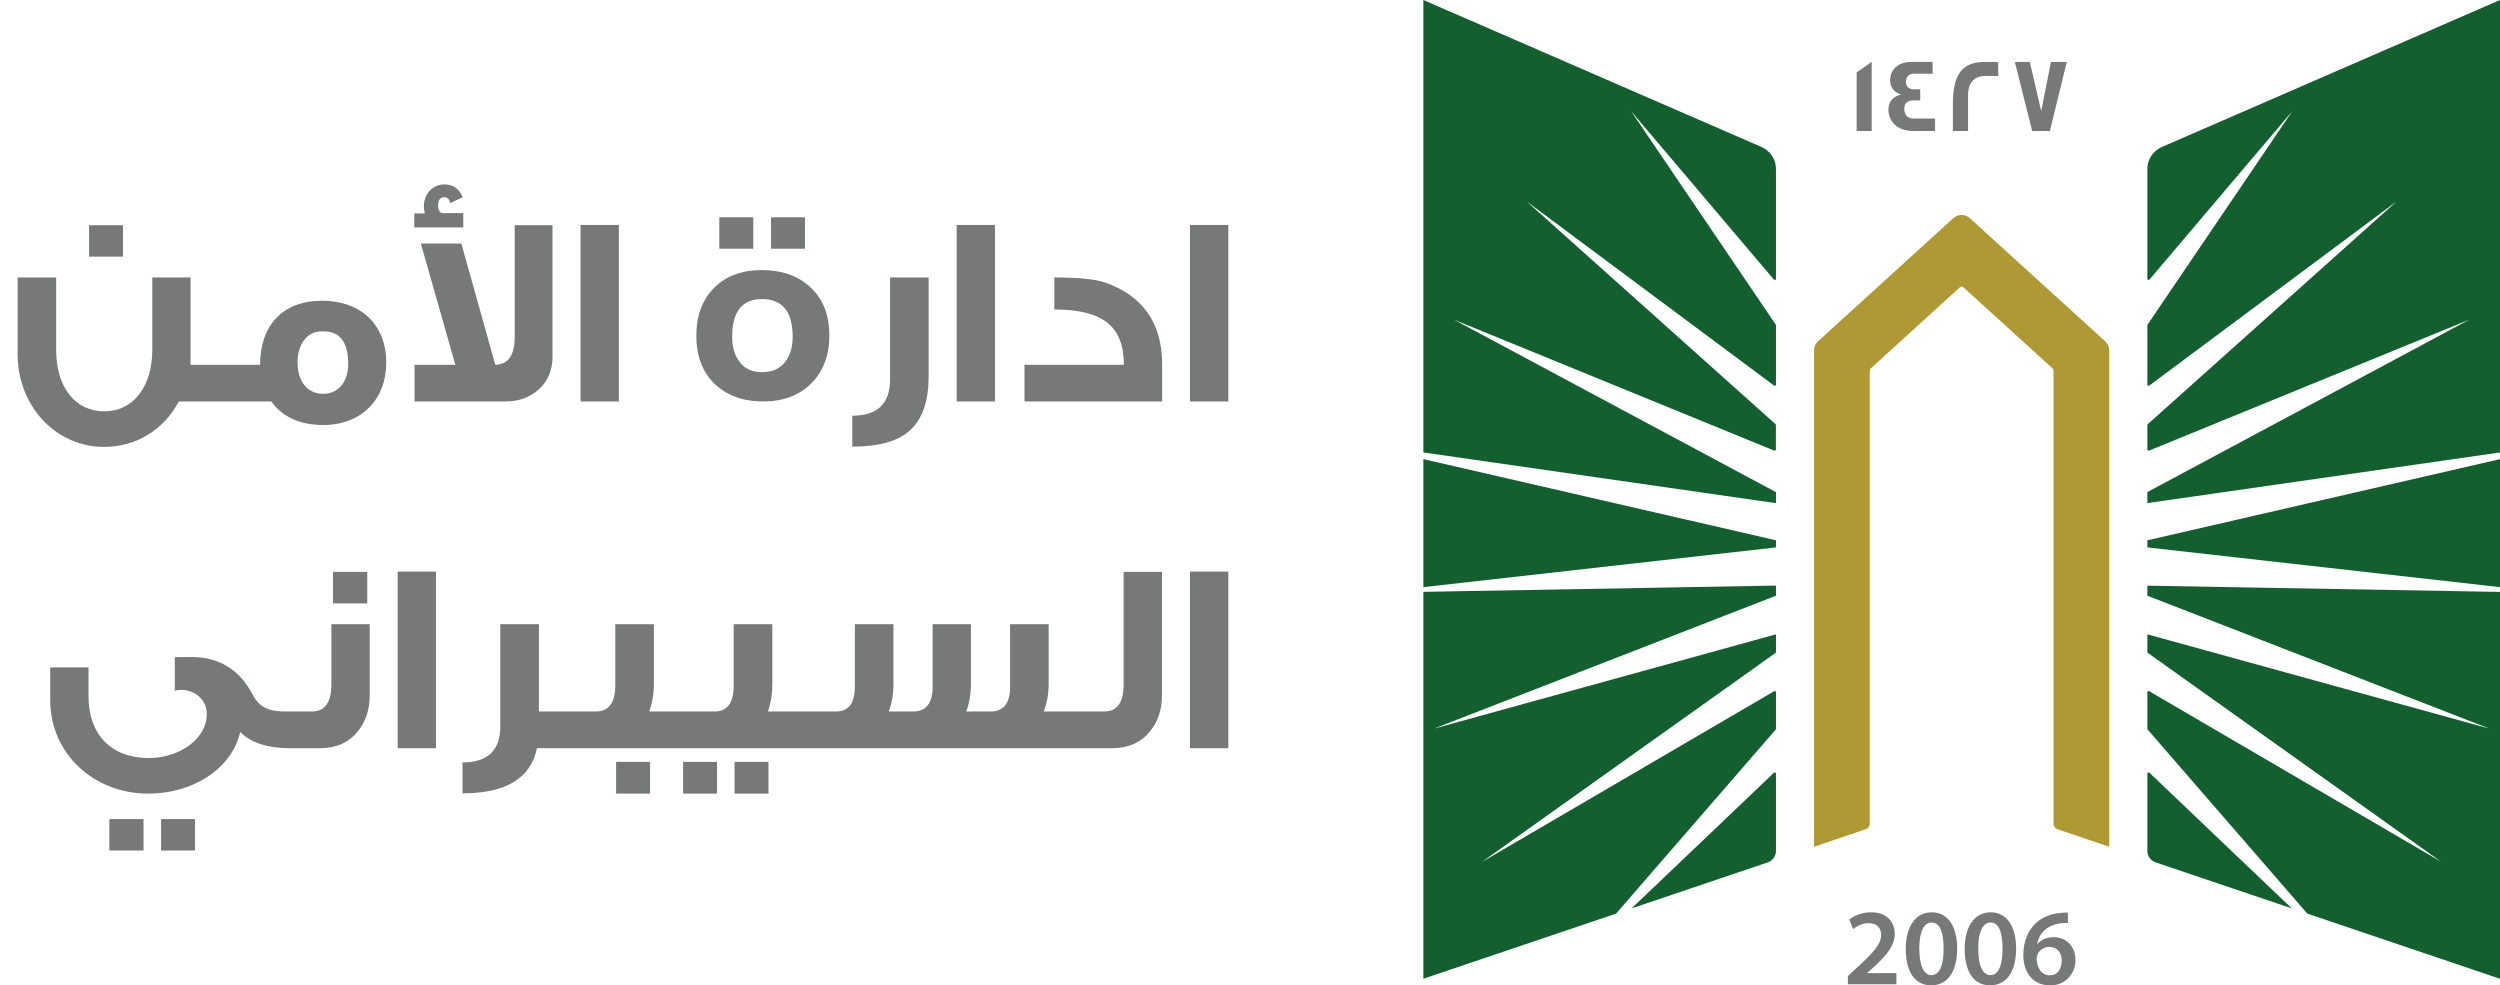
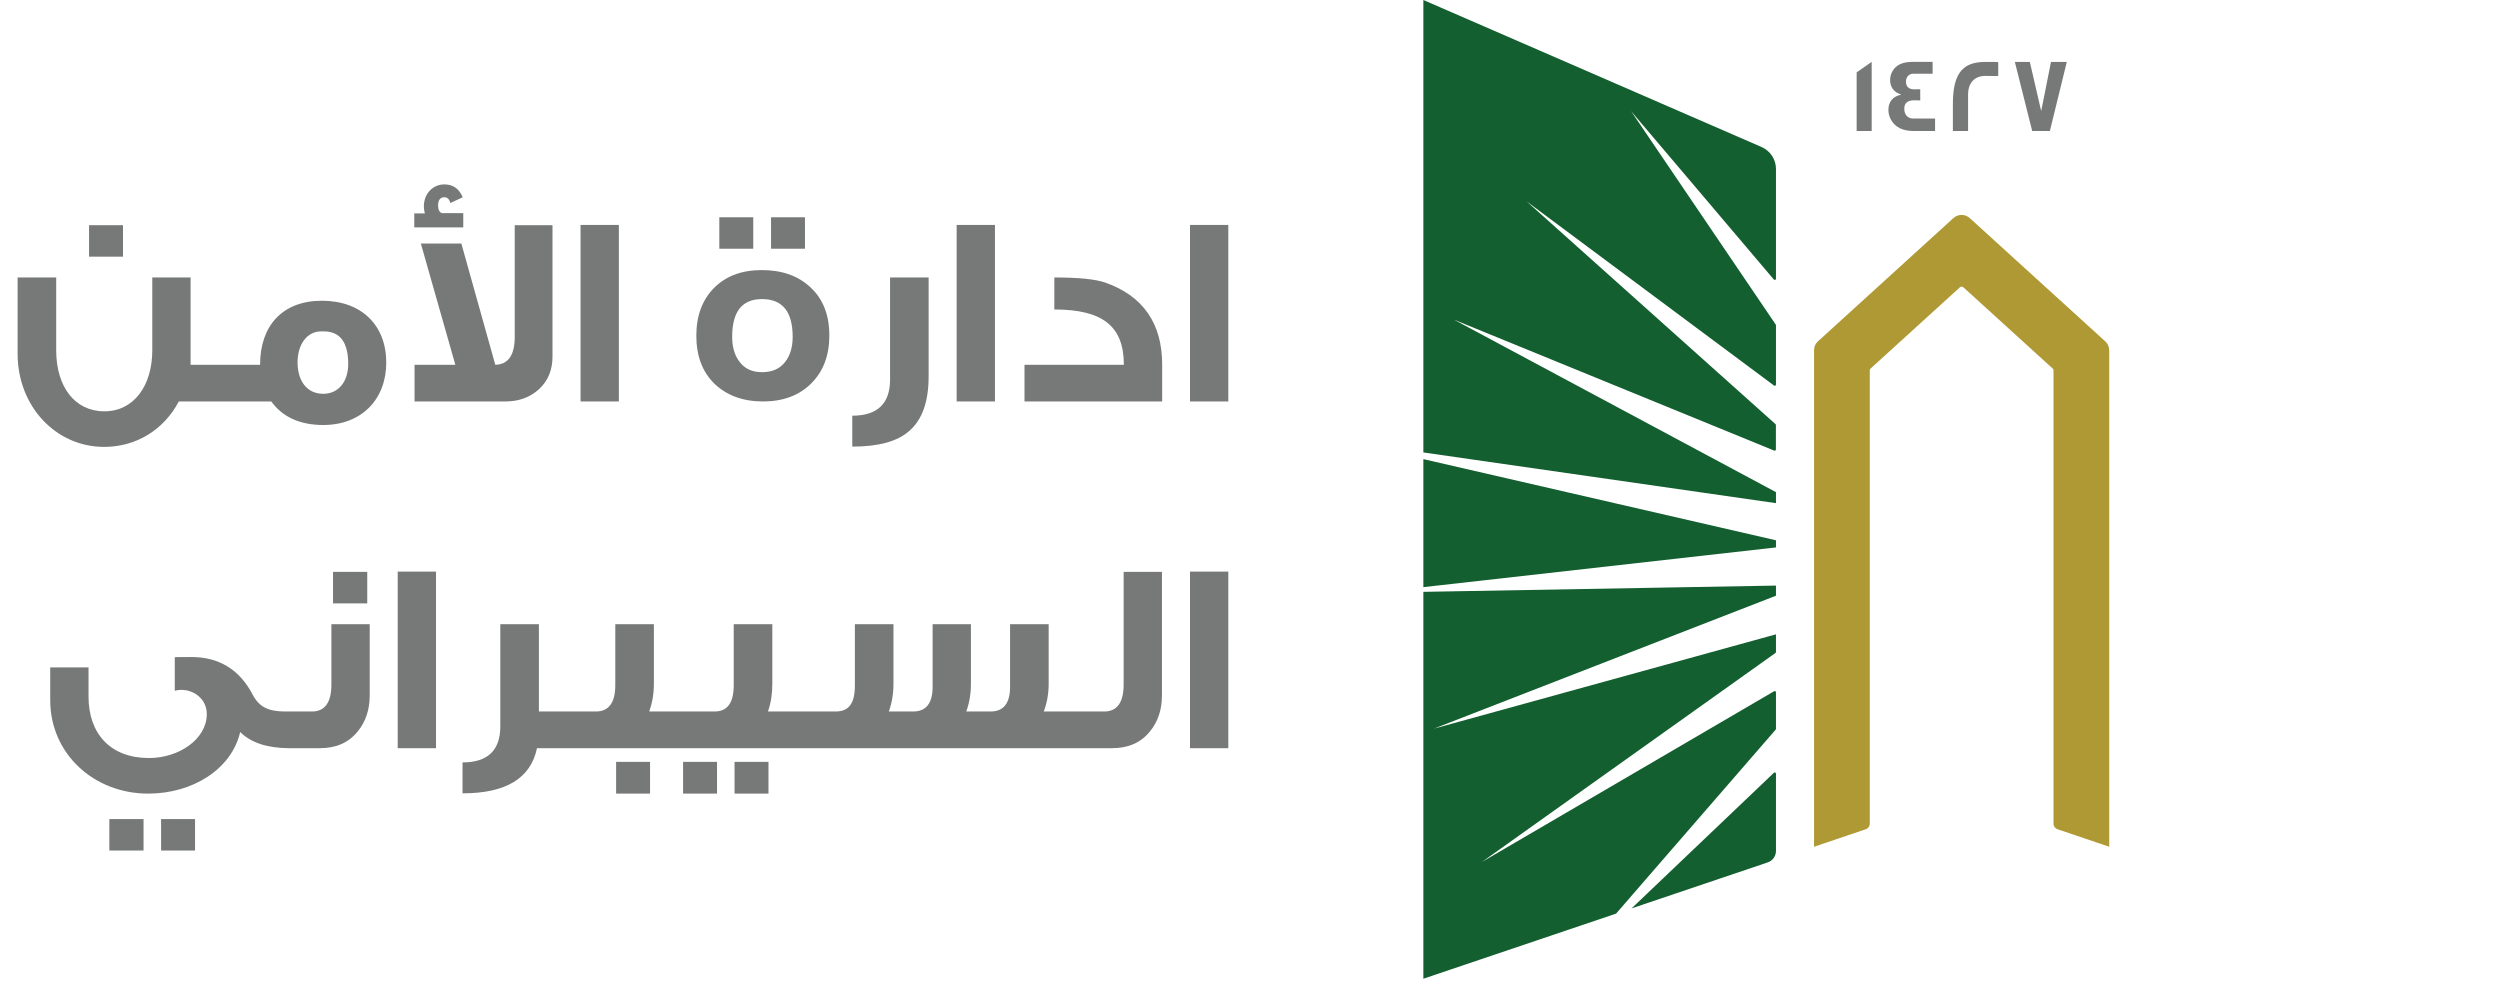
<svg xmlns="http://www.w3.org/2000/svg" width="137" height="54" viewBox="0 0 137 54" fill="none">
  <path d="M6.74 14.065H4.88V12.34H6.74V14.065ZM12.875 22H9.8C8.975 23.56 7.46 24.49 5.705 24.49C3.065 24.49 0.965 22.27 0.965 19.39V15.205H3.08V19.195C3.08 21.175 4.085 22.54 5.72 22.54C7.34 22.54 8.345 21.13 8.345 19.195V15.205H10.445V19.99H12.875V22ZM21.167 19.87C21.167 21.88 19.817 23.29 17.717 23.29C16.442 23.29 15.482 22.855 14.867 22H12.167V19.99H14.252C14.252 17.845 15.482 16.48 17.642 16.48C19.802 16.48 21.167 17.815 21.167 19.87ZM19.082 19.945C19.082 18.76 18.632 18.16 17.747 18.16H17.597C16.832 18.16 16.307 18.865 16.307 19.855C16.307 20.875 16.817 21.58 17.717 21.58C18.542 21.58 19.082 20.92 19.082 19.945ZM30.277 19.54C30.277 20.275 30.037 20.86 29.542 21.325C29.047 21.775 28.432 22 27.697 22H22.717V19.99H24.952L23.062 13.345H25.282L27.142 19.99C27.847 19.975 28.207 19.465 28.207 18.46V12.34H30.277V19.54ZM25.387 12.46H22.702V11.695H23.287C23.242 11.56 23.227 11.425 23.227 11.305C23.227 10.63 23.707 10.105 24.352 10.105C24.832 10.105 25.162 10.345 25.357 10.81L24.682 11.125C24.622 10.915 24.517 10.81 24.352 10.81C24.127 10.81 24.007 10.96 24.007 11.26C24.007 11.485 24.082 11.635 24.217 11.68H25.387V12.46ZM33.914 22H31.814V12.325H33.914V22ZM44.113 13.63H42.253V11.905H44.113V13.63ZM41.278 13.63H39.418V11.905H41.278V13.63ZM45.448 18.385C45.448 19.48 45.118 20.35 44.458 21.01C43.798 21.67 42.913 22 41.818 22C40.708 22 39.823 21.67 39.148 21.025C38.488 20.38 38.158 19.495 38.158 18.4C38.158 17.305 38.488 16.42 39.133 15.775C39.778 15.13 40.648 14.8 41.743 14.8C42.853 14.8 43.753 15.115 44.428 15.76C45.103 16.39 45.448 17.26 45.448 18.385ZM43.438 18.46C43.438 17.08 42.883 16.39 41.758 16.39C40.663 16.39 40.123 17.08 40.123 18.46C40.123 19.015 40.258 19.48 40.528 19.825C40.813 20.215 41.233 20.395 41.758 20.395C42.313 20.395 42.733 20.215 43.033 19.825C43.303 19.48 43.438 19.015 43.438 18.46ZM50.889 20.62C50.889 22 50.544 22.99 49.84 23.605C49.194 24.19 48.145 24.475 46.705 24.475V22.78C48.084 22.78 48.775 22.12 48.775 20.8V15.205H50.889V20.62ZM54.524 22H52.424V12.325H54.524V22ZM63.687 22H56.142V19.99H61.587C61.587 17.89 60.447 16.96 57.777 16.96V15.205C59.097 15.205 60.027 15.295 60.582 15.49C62.622 16.21 63.687 17.71 63.687 19.975V22ZM67.312 22H65.212V12.325H67.312V22Z" fill="#777978" />
  <path d="M15.967 41H15.863C14.648 41 13.748 40.7 13.162 40.115C12.697 42.14 10.568 43.49 8.122 43.49C5.122 43.49 2.752 41.285 2.752 38.375V36.575H4.852V38.18C4.852 40.19 6.037 41.54 8.167 41.54C9.787 41.54 11.332 40.52 11.332 39.125C11.332 38.33 10.658 37.805 9.937 37.805C9.817 37.805 9.697 37.82 9.577 37.85V36.02C9.577 36.005 9.877 36.005 10.492 36.005C12.008 36.005 13.133 36.695 13.852 38.075C14.213 38.765 14.738 38.99 15.637 38.99H15.967V41ZM10.688 46.61H8.827V44.885H10.688V46.61ZM7.867 46.61H5.992V44.885H7.867V46.61ZM20.125 33.065H18.25V31.34H20.125V33.065ZM20.26 38.105C20.26 38.9 20.035 39.56 19.6 40.085C19.105 40.7 18.415 41 17.545 41H15.76V38.99H17.095C17.8 38.99 18.16 38.495 18.16 37.52V34.205H20.26V38.105ZM23.894 41H21.794V31.325H23.894V41ZM31.752 41H29.427C29.082 42.65 27.732 43.475 25.347 43.475V41.78C26.727 41.78 27.417 41.12 27.417 39.8V34.205H29.532V38.99H31.752V41ZM38.038 41H31.273V38.99H32.653C33.358 38.99 33.718 38.51 33.718 37.55V34.205H35.833V37.475C35.833 38.03 35.742 38.525 35.578 38.99H38.038V41ZM35.623 43.49H33.763V41.75H35.623V43.49ZM44.528 41H37.778V38.99H39.158C39.863 38.99 40.208 38.51 40.208 37.55V34.205H42.323V37.475C42.323 38.03 42.248 38.525 42.083 38.99H44.528V41ZM42.113 43.49H40.253V41.75H42.113V43.49ZM39.293 43.49H37.433V41.75H39.293V43.49ZM59.642 41H44.192V38.99H45.782C46.472 38.99 46.847 38.615 46.847 37.565V34.205H48.962V37.475C48.962 38.03 48.872 38.54 48.707 38.99H50.042C50.747 38.99 51.107 38.54 51.107 37.64V34.205H53.207V37.475C53.207 38.03 53.117 38.54 52.952 38.99H54.287C54.992 38.99 55.352 38.54 55.352 37.64V34.205H57.467V37.46C57.467 38.015 57.377 38.525 57.197 38.99H59.642V41ZM63.675 38.105C63.675 38.9 63.45 39.56 63.015 40.085C62.52 40.7 61.83 41 60.945 41H58.965V38.99H60.51C61.215 38.99 61.575 38.495 61.575 37.52V31.34H63.675V38.105ZM67.312 41H65.212V31.325H67.312V41Z" fill="#777978" />
  <path d="M97.323 32.645L78.577 39.93L97.323 34.761V35.73C97.323 35.751 97.311 35.771 97.295 35.783L81.213 47.234L97.222 37.879C97.266 37.855 97.323 37.882 97.323 37.935V39.938C97.323 39.938 97.32 39.97 97.308 39.982L88.561 50.066L78 53.634V32.433L97.323 32.09V32.645ZM97.21 42.348C97.251 42.307 97.323 42.335 97.323 42.395V46.635C97.323 46.916 97.141 47.166 96.872 47.259L89.41 49.78L97.21 42.348ZM97.323 29.608V29.999L78 32.175V25.16L97.323 29.608ZM96.535 8.057C97.011 8.266 97.323 8.737 97.323 9.256V15.277C97.323 15.337 97.247 15.365 97.206 15.317L89.382 6.09L97.311 17.787C97.313 17.79 97.323 17.812 97.323 17.823V21.077C97.323 21.129 97.263 21.161 97.218 21.129L83.66 11.037L97.3 23.245C97.302 23.248 97.319 23.274 97.319 23.293V24.633C97.319 24.681 97.271 24.709 97.227 24.693L79.676 17.518L97.323 26.97V27.573L78 24.794V0L96.535 8.057Z" fill="#135F30" />
  <path d="M115.586 19.186V46.402L112.756 45.444C112.622 45.4 112.532 45.275 112.532 45.135V20.293C112.532 20.256 112.516 20.22 112.487 20.196L107.587 15.739C107.539 15.695 107.457 15.695 107.408 15.739L102.508 20.196C102.48 20.22 102.464 20.256 102.464 20.293V45.135C102.464 45.275 102.374 45.4 102.24 45.444L99.41 46.402V19.186C99.41 19.001 99.487 18.828 99.625 18.704L107.047 11.95C107.299 11.721 107.689 11.721 107.941 11.95L115.366 18.704C115.505 18.828 115.582 19.001 115.582 19.186H115.586Z" fill="#AF9934" />
-   <path d="M137.001 32.437V53.638L126.44 50.066L117.693 39.982C117.681 39.97 117.676 39.938 117.676 39.938V37.935C117.677 37.882 117.733 37.855 117.778 37.879L133.788 47.234L117.705 35.783C117.688 35.771 117.676 35.751 117.676 35.73V34.761L136.422 39.93L117.676 32.645V32.095L137.001 32.437ZM117.791 42.348L125.589 49.78L118.128 47.259C117.859 47.166 117.676 46.916 117.676 46.635V42.395C117.676 42.335 117.75 42.307 117.791 42.348ZM137.001 32.175L117.676 29.999V29.608L137.001 25.16V32.175ZM137.001 24.794L117.676 27.569V26.966L135.325 17.514L117.77 24.693C117.725 24.709 117.676 24.681 117.676 24.633V23.293C117.677 23.273 117.697 23.245 117.697 23.245L131.336 11.037L117.782 21.129C117.737 21.161 117.676 21.129 117.676 21.077V17.823C117.676 17.812 117.686 17.79 117.688 17.787L125.618 6.09L117.795 15.317C117.754 15.366 117.677 15.337 117.676 15.277V9.256C117.676 8.737 117.99 8.266 118.465 8.057L137.001 0V24.794Z" fill="#135F30" />
-   <path d="M113.321 50.01V50.581C113.213 50.578 113.097 50.581 112.95 50.597C112.129 50.694 111.735 51.188 111.637 51.727H111.654C111.845 51.51 112.142 51.357 112.536 51.357C113.211 51.357 113.736 51.833 113.736 52.617C113.735 53.357 113.186 54.001 112.353 54.001C111.401 54 110.877 53.288 110.877 52.331C110.877 51.587 111.149 50.979 111.556 50.597C111.914 50.259 112.39 50.07 112.947 50.026C113.109 50.006 113.231 50.006 113.321 50.01ZM105.866 49.994C106.781 49.994 107.253 50.83 107.253 51.968C107.253 53.215 106.761 53.996 105.822 53.996C104.882 53.995 104.439 53.183 104.435 52.004C104.435 50.802 104.952 49.994 105.866 49.994ZM109.096 49.994C110.011 49.994 110.483 50.83 110.483 51.968C110.483 53.215 109.99 53.995 109.051 53.996C108.112 53.996 107.668 53.183 107.664 52.004C107.664 50.802 108.181 49.994 109.096 49.994ZM102.541 49.994C103.407 49.994 103.834 50.533 103.834 51.169C103.834 51.848 103.342 52.395 102.655 53.023L102.317 53.316V53.329H103.923V53.936H101.272L101.264 53.931V53.485L101.728 53.059C102.647 52.218 103.081 51.752 103.085 51.241C103.085 50.891 102.898 50.589 102.386 50.589C102.041 50.589 101.748 50.762 101.553 50.911L101.337 50.392C101.618 50.171 102.045 49.994 102.541 49.994ZM112.3 51.888C112.02 51.888 111.771 52.057 111.658 52.291C111.629 52.347 111.609 52.419 111.609 52.52C111.621 53.031 111.865 53.449 112.345 53.449C112.727 53.449 112.979 53.119 112.979 52.653L112.984 52.657C112.984 52.21 112.735 51.888 112.3 51.888ZM105.846 50.553C105.452 50.553 105.175 51.035 105.175 52.001L105.179 52.004C105.179 52.95 105.439 53.437 105.846 53.437C106.285 53.437 106.509 52.914 106.509 51.985C106.509 51.056 106.293 50.553 105.846 50.553ZM109.075 50.553C108.681 50.553 108.405 51.035 108.405 52.001L108.408 52.004C108.408 52.95 108.669 53.437 109.075 53.437C109.514 53.437 109.739 52.914 109.739 51.985C109.739 51.056 109.523 50.553 109.075 50.553ZM113.329 50.581L113.321 50.585V50.581C113.323 50.582 113.327 50.581 113.329 50.581Z" fill="#777978" />
  <path d="M102.569 7.18H101.744V3.966L102.569 3.391V7.18ZM105.908 4.042H104.835C104.603 4.042 104.448 4.232 104.448 4.465C104.448 4.754 104.603 4.895 104.904 4.895C104.921 4.895 104.973 4.895 105.07 4.891H105.229V5.507C105.229 5.507 105.164 5.506 105.062 5.498H104.883C104.534 5.498 104.354 5.651 104.354 5.957C104.354 6.263 104.525 6.496 104.842 6.496H106.042V7.172L106.038 7.18H104.875C104.257 7.18 103.834 6.963 103.61 6.532C103.529 6.375 103.484 6.202 103.484 6.021C103.484 5.575 103.733 5.273 104.188 5.188C104.123 5.164 104.025 5.116 103.903 5.052C103.683 4.887 103.578 4.665 103.578 4.38C103.578 4.203 103.627 4.038 103.716 3.886C103.912 3.556 104.269 3.391 104.786 3.391H105.908V4.042ZM108.758 3.395C109.226 3.395 109.47 3.394 109.503 3.402V4.159H109.499C109.499 4.159 109.437 4.167 109.328 4.167C109.21 4.167 109.035 4.159 108.807 4.159C108.116 4.159 107.851 4.653 107.851 5.156V7.18H107.018V5.703C107.018 4.203 107.429 3.395 108.758 3.395ZM111.857 6.086L112.394 3.395H113.26L112.333 7.18H111.365L110.414 3.395H111.235L111.857 6.086Z" fill="#777978" />
</svg>